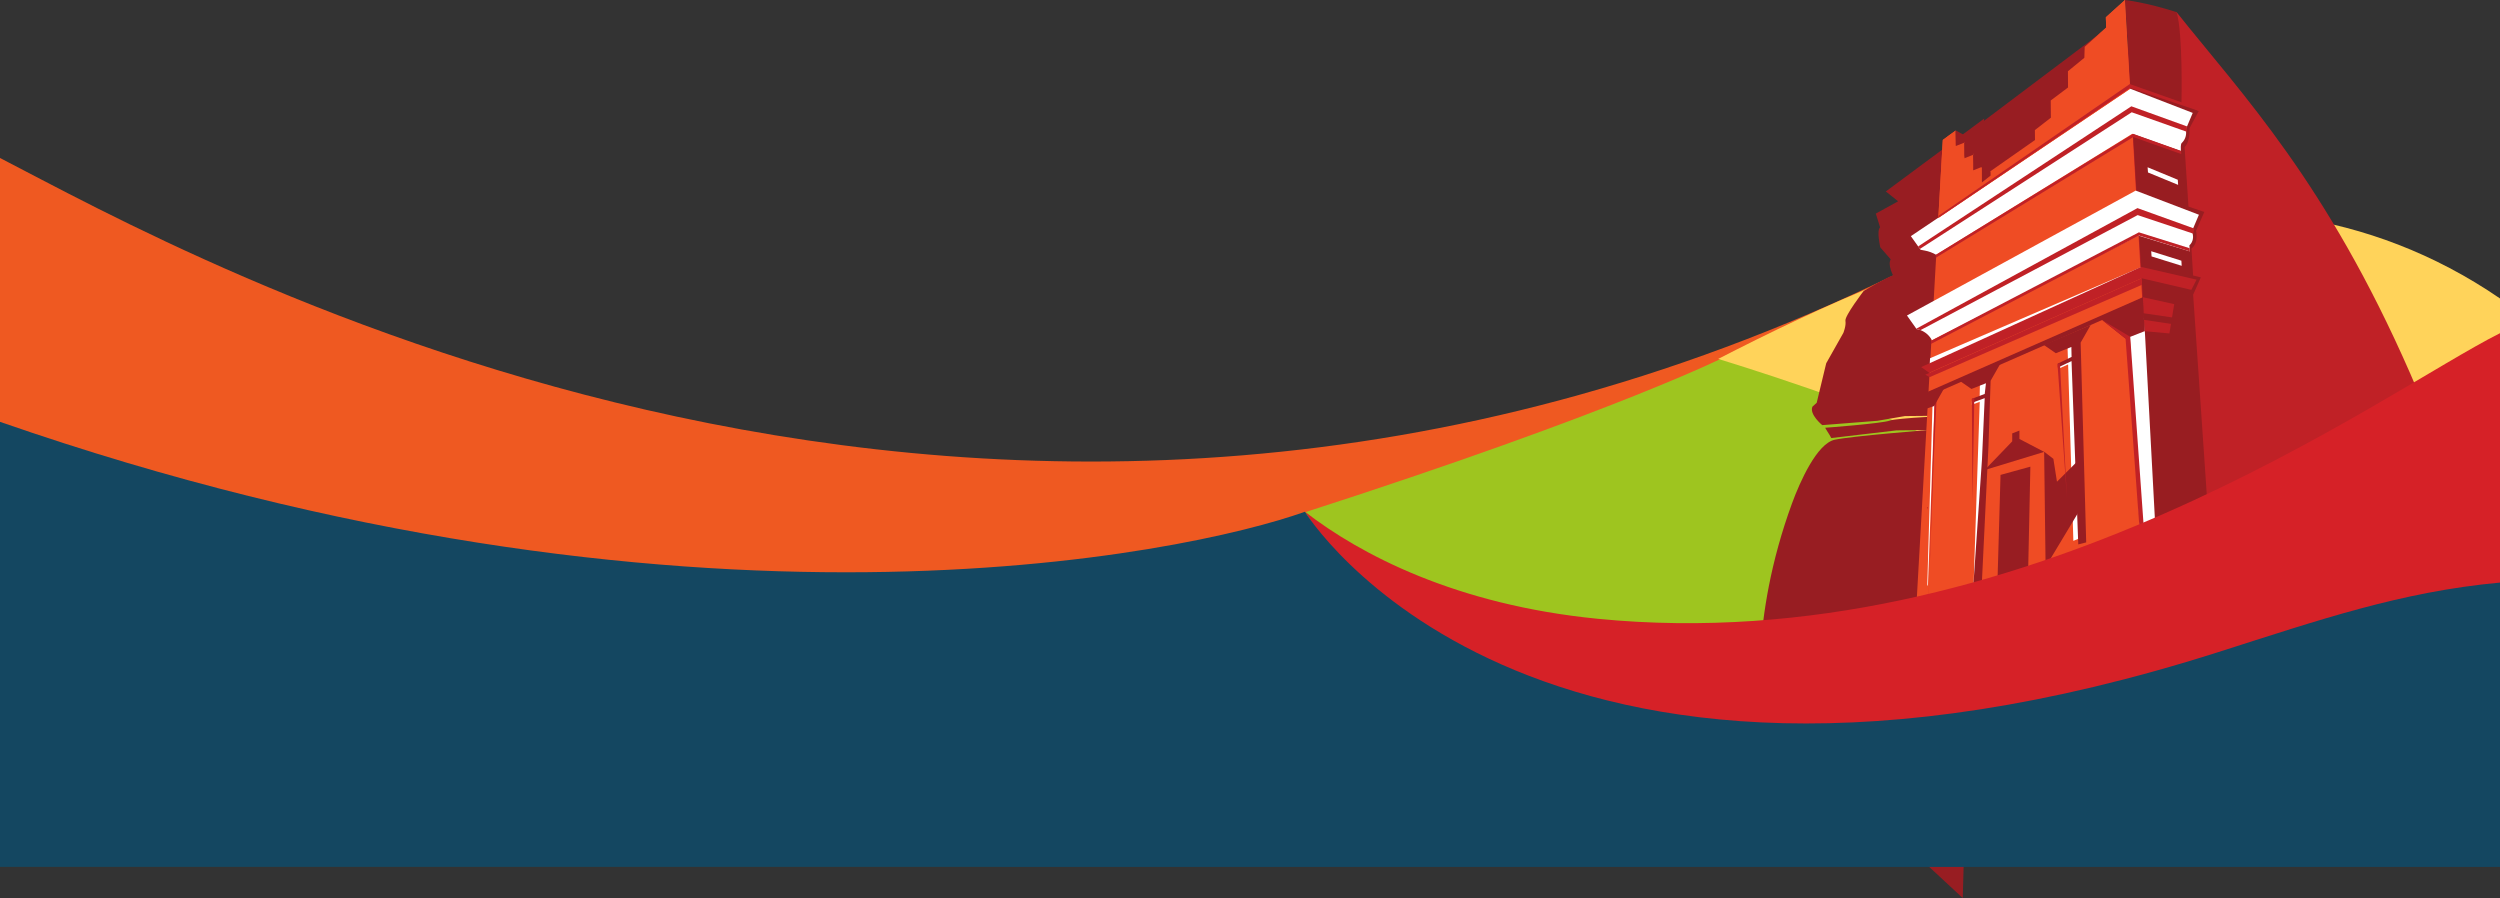
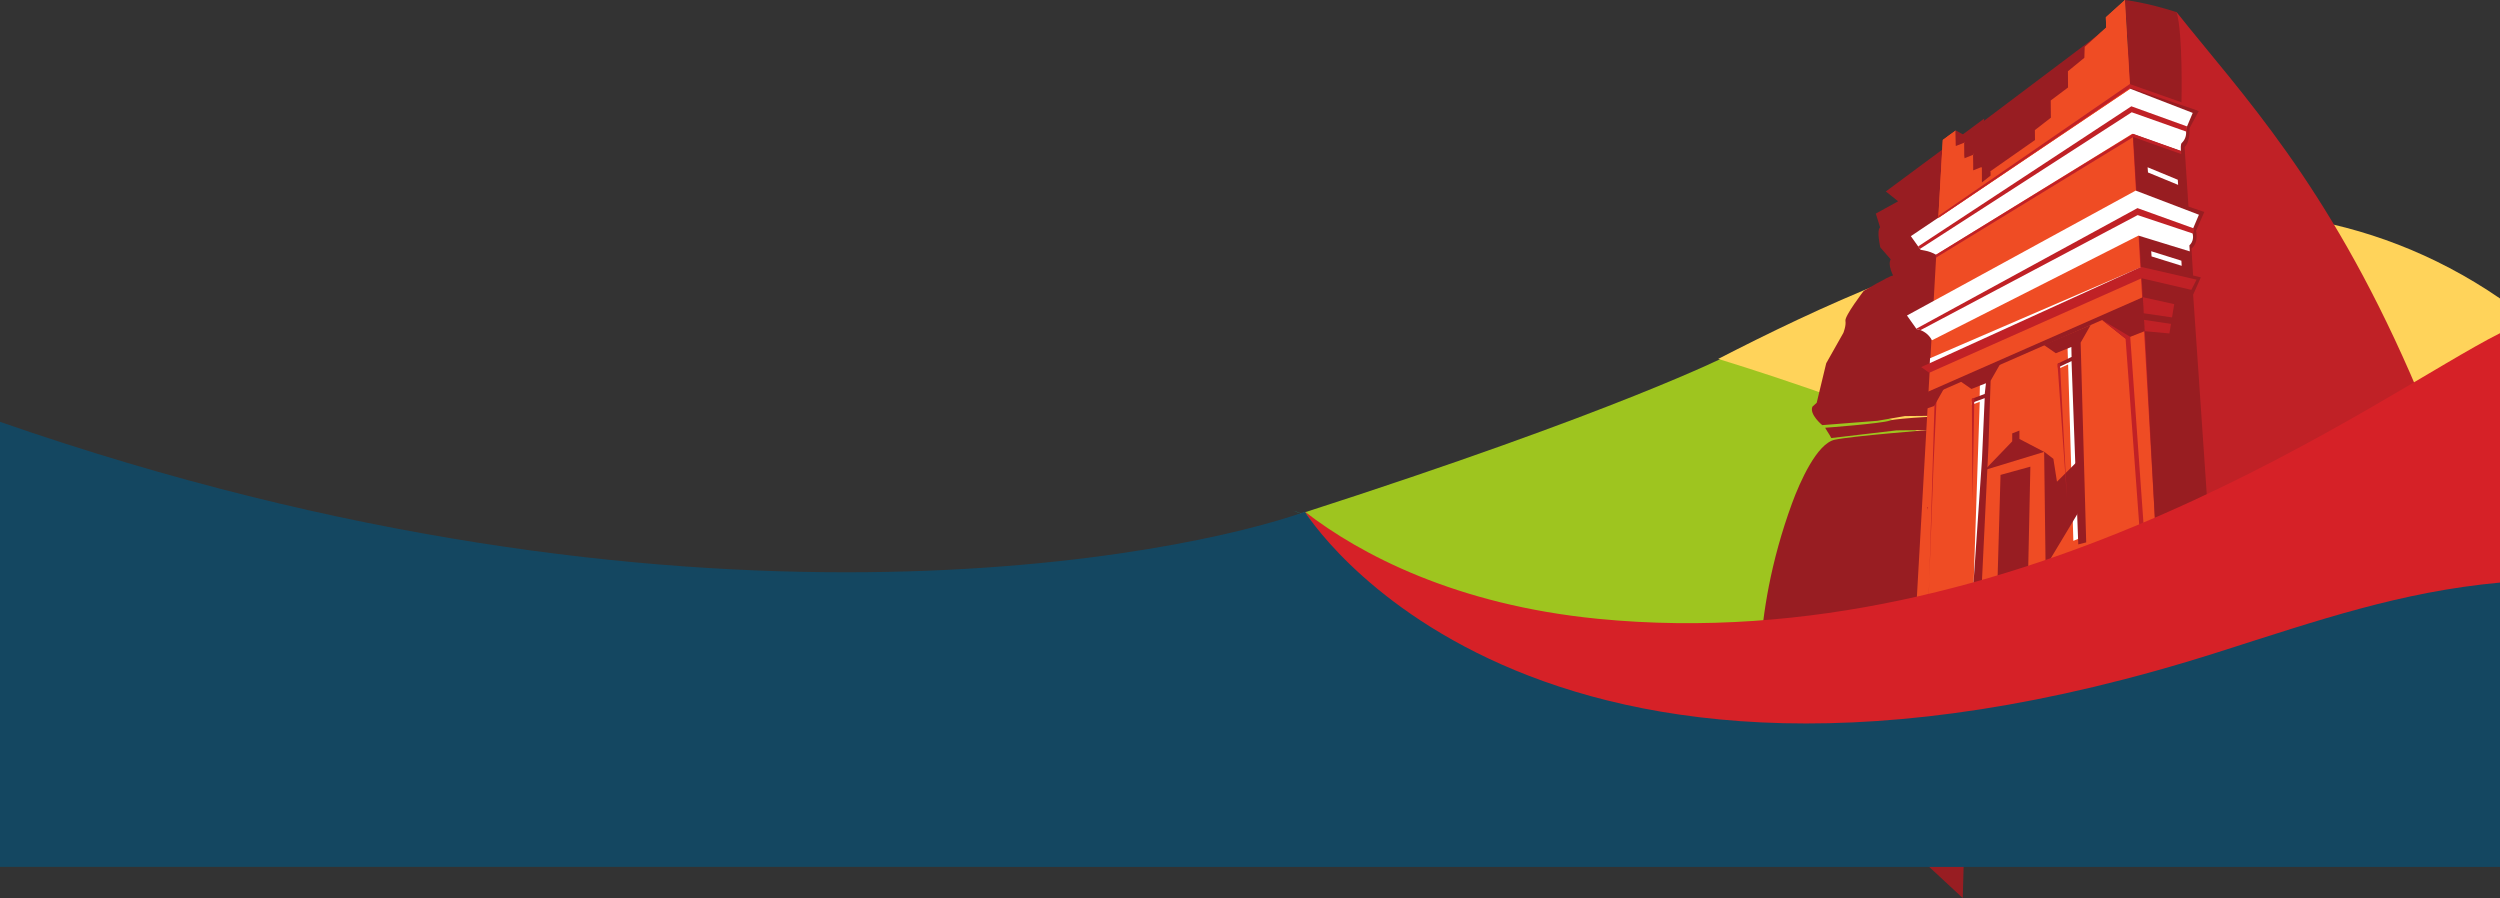
<svg xmlns="http://www.w3.org/2000/svg" id="Layer_2" data-name="Layer 2" viewBox="0 0 1152.67 414.08">
  <rect x="0" y="0" width="1152.67" height="414.08" fill="#333333" stroke="none" />
  <defs>
    <style>      .hom-1 {        fill: url(#hom-g);      }      .hom-1, .hom-2, .hom-3, .hom-4, .hom-5, .hom-6, .hom-7, .hom-8, .hom-9, .hom-10, .hom-11, .hom-12 {        stroke-width: 0px;      }      .hom-2 {        fill: #d62127;      }      .hom-3 {        fill: #981d21;      }      .hom-4 {        fill: #9ec51f;      }      .hom-5 {        fill: #c02126;      }      .hom-6 {        fill: #f4f4f4;      }      .hom-7 {        fill: #ef5921;      }      .hom-8 {        fill: #ef4c24;      }      .hom-9 {        fill: #981d22;      }      .hom-10 {        fill: #fff;      }      .hom-11 {        fill: #144761;      }      .hom-12 {        fill: #00b4b3;      }    </style>
    <linearGradient id="hom-g" x1="792.22" y1="173.15" x2="1152.67" y2="173.15" gradientUnits="userSpaceOnUse">
      <stop offset="0" stop-color="#ffd35a" />
      <stop offset=".86" stop-color="#ffd35a" />
      <stop offset="1" stop-color="#ffd35a" />
    </linearGradient>
  </defs>
  <g id="Layer_1-2" data-name="Layer 1">
    <g>
      <g>
-         <path class="hom-7" d="M873.21,126.84C613.75,321.45,152.92,326.98,0,267.45V72.84c85.12,43.73,456.41,256.4,873.21,54Z" />
        <path class="hom-12" d="M595.84,235.5c2.55.69,3.9,1.09,3.9,1.09-.21-.15-1.54-.52-3.9-1.09Z" />
      </g>
      <path class="hom-4" d="M1078.77,245.06l-281.72-81.36s-50.17,25.76-197.76,73.27c-9.15,2.95-.57,33.84,12.39,68.71l180.96-3.67,286.13-56.95Z" />
      <path class="hom-1" d="M1152.67,137.61v21.08l-134.41,87.05s-26.83,21.56-125.27-42.04c-22.03-14.23-100.77-38.22-100.77-38.22,91.31-46.86,237.97-111.76,360.45-27.87Z" />
      <path class="hom-6" d="M990.82,237.22c2.06,0,2.07-3.21,0-3.21s-2.07,3.21,0,3.21h0Z" />
      <g id="hom-h">
        <path class="hom-9" d="M904.98,414.08l-92.85-86.24s-5.93-41.08,14.15-95.86c3.6-9.81,11.46-27.49,19.65-29.23,8.19-1.75,43.28-4.48,43.28-4.48l-14.87.17-30,3.53s-.54-1.03-.79-1.44-2.16-3.35-1.97-3.32,26.39-2.01,29.66-3.27c3.27-1.26,30.06-2.33,30.06-2.33,0,0-22.69.19-23.01.23-.31.04-12.61,2.17-12.61,2.17l-25.5,2s-6.05-4.93-4.53-8.5l1.97-1.8,4.39-18.22,7.9-14s1.36-3.32.96-5.58,8.44-13.8,8.44-13.8c0,0,11.59-6.83,13.53-7.14,0,0-2.58-4.84-1.1-7.41l-4.79-5.49s-1.8-7.76-.1-9.25l-1.97-6.35,10.29-5.66-5.67-4.54,45.33-33.59-9.86,359.4Z" />
        <g>
          <path class="hom-5" d="M883.78,130.73l.1-.05s-.06.02-.1.05Z" />
          <path class="hom-5" d="M1149.45,279.24l-2.26,2.58-2.82,3.22-179.31-23.2h-.02l-13.28,1.25-8.77.82-7.57.71-.34.03-13.58,1.28-.47.05-7.16.67h0l-1.4.13h0l-1.28.12-1.13.11-19.52,1.83-1.05.1h-.02l-.5.05-.32.03-.93.08.23-.51.76-1.67.36-.79h0s.54-1.18.54-1.18v-.02s.02-.02.02-.02v-.02s7.88-17.26,7.88-17.26l3.7-70.26h0s.12-2.23.12-2.23l.34-6.46.12-2.2v-.08l.16-3.03.08-1.53.1-1.97.4-7.67.07-1.31.02-.18.4-7.79.11-2.04.46-8.71,1.09-20.75.08-1.42v-.02l.43-8.1.11-2,.39-7.42h0s0-.15,0-.15v-.03l.05-1.03.34-6.36v-.03l.65-12.29h0s.04-.71.04-.71v-.1s.02,0,.02,0l.05-.02,2.93-1.92h0l3.87-2.54s0,0,0,0l31.88-20.85,27.78-18.17,7.76-5.08h0l.02-.02.05-.03,22.43-17.51c30.35,38.13,68.97,78.14,107.73,166.63,2.91,6.65,5.82,13.57,8.72,20.82,9.14,22.83,18.23,48.78,27.15,78.53.76,2.52,1.51,5.07,2.27,7.65Z" />
          <path class="hom-8" d="M979.75,0l-8.81,7.96v.43s.06,1.64.06,1.64l.08,2.69-.02.02-6.59,5.89-3.29,2.95-.16,5.35v.04s-2.92,2.48-7.33,6.23l-.26.22c-2.59,2.21-5.68,4.84-8.99,7.65h0c-11.64,9.92-25.99,22.12-30.96,26.34-1.04.89-1.66,1.42-1.77,1.52,0,0,0,0-.02,0-.02.02-.03.02-.03,0s.02-.04.04-.1l-4.94,2.92-5.22,3.09-3.01-2.16-.86-5.05,4.02-7.41h0s-3.28,2.33-3.28,2.33l-2.65,1.97h0s-.24,4.05-.24,4.05l-14.89,262.9,107.62-86.87,5.4-3.15h.03S979.75,0,979.75,0Z" />
          <polygon class="hom-10" points="953.16 156.75 953.49 166.7 948.83 168.11 949.03 170.06 953.55 168.02 955.96 249.38 960.72 247.37 958 155.3 953.16 156.75" />
          <polygon class="hom-10" points="909.18 185.02 910.3 184.67 912.73 183.94 912.76 182.52 912.86 177.8 912.95 173.77 917.24 172.54 915.75 207.61 914.47 228.92 914.43 229.55 912.47 262.3 912.44 277.75 909.1 279.07 909.27 278.56 911.59 274.53 909.69 277.6 912.79 185.25 910.31 186.21 909.18 186.65 909.18 185.73 909.18 185.02" />
-           <polygon class="hom-10" points="891.99 184.13 891.08 184.58 888.61 269.55 888.9 270.28 891.99 184.13" />
          <g>
            <polygon class="hom-5" points="889.53 266.94 888.82 286.12 888.96 286.13 889.53 266.94" />
            <polygon class="hom-5" points="892.9 184.13 891.99 184.58 889.53 266.94 891.53 213.47 892.9 184.13" />
            <polygon class="hom-5" points="888.46 233.75 888.77 235.07 888.82 233.78 888.46 233.75" />
          </g>
          <polygon class="hom-10" points="993.82 247.94 993.89 247.92 993.89 247.94 993.82 247.94" />
-           <polygon class="hom-10" points="1004.4 149.15 999.54 240.98 999.52 241 994.04 242.71 993.61 242.81 993.45 242.85 988.51 244.2 986.47 244.86 986.57 243.29 982.03 155.2 981.91 152.98 987.87 146.63 988.5 146.72 988.81 152.7 988.9 152.71 988.94 152.71 1000.25 153.74 1001.08 148.64 1004.4 149.15" />
          <polygon class="hom-3" points="993.89 247.92 993.89 247.94 993.82 247.94 993.89 247.92" />
          <polygon class="hom-9" points="971.32 13.11 900 66.81 907.83 90.11 975.28 43.39 971.32 13.11" />
          <path class="hom-3" d="M1018.01,235.81l-18.43,5.22-5.15,1.56-.7.21-.02-.18-.04-1.15-.5-9.45-4.25-79.31-.31-5.22-.05-.76-.14-2.3-.32-5.42-.11-1.74-.02-.22v-.02l-.52-8.73-.31-5.03v-.19s-.87-14.35-.87-14.35v-.11l-.09-1.5-.47-7.91-.2-3.25-.47-7.97-1.48-24.77-.08-1.42v-.07s-.6-9.98-.6-9.98l-.05-.9-.11-1.85h0l-.48-8.08-.02-.34-.11-1.78-.94-15.68L979.75,0s9.37.98,23.83,5.61c2.98,10.25,2.23,41.56,2.23,41.56l.04.5,7.96,3.46-4.29,7.98s.38,6.43-2.28,8.68l1.8,27.46,7.31,2.47-3.82,8.71s1.37,5.47-2.12,8.18l.76,12.42,3.56.86-3.54,8,2.8,40.96.12,1.84v.02l3.89,56.97v.13Z" />
          <polygon class="hom-9" points="896.55 178.72 893.39 180.07 884.09 184.04 884.57 189.66 891.77 187.21 896.55 178.72" />
          <path class="hom-10" d="M1011.23,105.22l-.58,1.37s.18.41.32,1.06c.3,1.34.43,3.69-1.52,5.49,0,.15.05.73.19,2.76l-23.66-7.27-95.22,48.27-.07-.14c-1.14-2.11-3-3.72-5.21-4.54-.52-.19-1.06-.35-1.62-.45l-.14-.03-.17-.18-4.31-6.09,105.47-57.59,29.14,11.13-2.63,6.21Z" />
          <polygon class="hom-10" points="1004.26 85.24 990.37 79.52 990.19 77.12 1004.11 82.88 1004.26 85.24" />
          <polygon class="hom-10" points="1005.91 122.56 992.02 118.23 991.85 115.83 1005.76 120.19 1005.91 122.56" />
          <path class="hom-5" d="M1011.8,105.42c-.23.55-.57,2.31-.57,2.31l-.26-.09-25.37-8.47-100.13,53.04c-.52-.19-1.06-.35-1.62-.45l-.14-.03-.17-.18,101.97-55.6,25.71,9.26.57.2Z" />
          <polygon class="hom-9" points="935 268.74 920.85 272.37 922.38 218.96 936.14 215.16 935 268.74" />
          <path class="hom-10" d="M1008.37,58.29l-.57,1.36s.11.39.15,1h0c.08,1.28-.11,3.51-2.06,5.31,0,0-.59.35-.36,3.72l-22.4-7.99-90.45,55.77c-1.6-.93-3.36-1.58-5.18-1.92l-1.99-.38-.28-.39-.82-1.15-3.38-4.74,101.19-67.95,28.78,11.13-2.63,6.23Z" />
          <path class="hom-5" d="M1008.38,60.8l-.43-.15h0s-25.08-8.89-25.08-8.89l-97.64,63-.82-1.15,98.29-64.6,25.68,9.28c-.23.54,0,2.51,0,2.51Z" />
-           <polygon class="hom-5" points="1009.65 115.9 986.27 108.61 986.26 108.61 890.27 158.59 890.36 157.17 890.76 156.9 986.17 107.12 986.18 107.12 1009.55 114.44 1009.65 115.9" />
          <polygon class="hom-5" points="1005.73 71.04 983.58 63.2 892.52 118.86 892.6 117.45 983.49 61.71 1005.63 69.58 1005.73 71.04" />
          <polygon class="hom-9" points="959.67 233.91 943.16 261.38 942.49 208.27 946.75 211.56 948.4 222.1 958.72 211.78 959.67 233.91" />
          <polygon class="hom-8" points="982.08 40.92 893.68 100.55 893.69 100.41 893.74 99.52 895.53 68.58 895.77 64.53 895.78 64.53 898.42 62.57 901.71 60.15 901.71 60.23 901.82 66.79 905.7 65.42 905.79 72.24 909.76 70.72 910.28 76.94 913.29 76.91 916.88 79.53 938.27 64.56 938.22 59.98 945.6 54.26 945.52 46.33 953.5 40.34 953.46 32.84 961.03 26.64 961.18 21.58 961.19 21.58 964.48 18.63 971.09 12.74 971.09 12.73 970.95 8.4 970.93 7.96 970.94 7.96 979.75 0 981.95 38.78 982.06 40.61 982.08 40.92" />
          <polygon class="hom-5" points="1002.46 140.23 987.96 137.03 987.98 137.27 988.1 139.25 988.49 146.72 1001.08 148.64 1002.46 140.23" />
          <polygon class="hom-5" points="1000.24 153.74 1001.08 148.64 988.49 146.72 988.81 152.7 1000.24 153.74" />
          <polygon class="hom-10" points="987.16 123.18 986.27 126.84 889.68 168.68 889.89 165.16 987.16 123.18" />
-           <polygon class="hom-5" points="987.62 131.29 889.68 173.9 887.72 172.76 987.44 128.3 987.62 131.29" />
          <path class="hom-9" d="M931.09,202.39v-3.87s-3.32,1.3-3.32,1.3v3.67s-12.73,13.24-12.73,13.24l27.47-8.38c-.51-.27-6.61-3.48-11.41-5.95Z" />
          <polygon class="hom-9" points="988.1 139.25 888.88 182.78 888.96 180.59 988 137.03 988.1 139.25" />
          <polygon class="hom-3" points="1007.22 150.28 988.36 147.45 988.02 144.38 1007.37 147.23 1007.22 150.28" />
          <polygon class="hom-9" points="988.81 152.7 980.03 156.14 967.98 146.57 987.98 137.27 988.1 139.25 988.81 152.7" />
          <polygon class="hom-9" points="963.96 149.84 959.32 157.97 961.88 250.08 958.22 251.01 955.12 166.49 948.79 169.47 948.77 167.66 955.14 164.56 955.04 159.97 947.87 162.86 942.34 159.04 963.96 149.84" />
          <polygon class="hom-9" points="917.81 175.55 921.97 168.26 922.45 167.42 903.45 175.51 904.22 176.05 908.97 179.34 912.86 177.8 915.66 176.7 915.1 181.63 912.76 182.52 910.3 183.46 909.17 183.88 909.18 185.73 910.31 185.32 915.08 183.57 913.83 211.8 908.32 292.19 912.52 294.68 916.84 205.22 917.81 175.55" />
          <polygon class="hom-5" points="1012.76 128.93 1010.36 133.64 987.44 128.3 889.51 171.87 885.78 169.25 987.17 123.06 1012.76 128.93" />
          <polygon class="hom-5" points="988.46 244.31 986.47 244.86 986.35 244.89 986.43 243.32 980.03 156.14 969.26 147.59 982.03 155.2 982.18 155.29 988.47 243.76 988.46 244.31" />
          <polygon class="hom-5" points="948.64 167.79 953 229.51 949.77 167.41 948.64 167.79" />
          <polygon class="hom-5" points="910.3 183.46 909.44 231.46 909.19 189.99 909.17 183.88 910.3 183.46" />
          <path class="hom-5" d="M1010.63,48.87l-28.65-10.11h-.01s-88.22,60.76-88.22,60.76l-.05.89,88.37-59.8.08-.05,31.67,10.57h0c-.18-2.59-3.3-1.99-3.18-2.26Z" />
          <polygon class="hom-3" points="901.72 60.13 901.74 67.33 905.74 65.74 905.73 62.35 901.72 60.13" />
          <polygon class="hom-3" points="905.74 65.76 905.76 72.96 909.76 71.37 909.75 67.98 905.74 65.76" />
          <polygon class="hom-3" points="909.76 71.34 909.78 78.54 913.78 76.95 913.77 73.56 909.76 71.34" />
          <polygon class="hom-3" points="913.78 76.91 913.8 84.11 917.8 80.95 917.79 79.13 913.78 76.91" />
        </g>
      </g>
      <g>
        <path class="hom-2" d="M1152.67,276.91c-36.58,7.25-80.58,18.11-133.9,33.91-317.43,94.05-414.73-70.76-417.06-74.8-.02-.05-.04-.08-.04-.08,25.62,19.83,69.82,42.94,134.96,49.36,195.72,19.31,362.22-104.75,416.05-131.68v123.28Z" />
        <path class="hom-11" d="M1152.67,268.62v131.08H0v-205.2c317,110.15,547.32,60.89,601.66,41.45,0,0,101.82,166.41,421.17,64.7,46.81-14.91,84.07-27.8,129.83-32.04Z" />
      </g>
    </g>
  </g>
</svg>